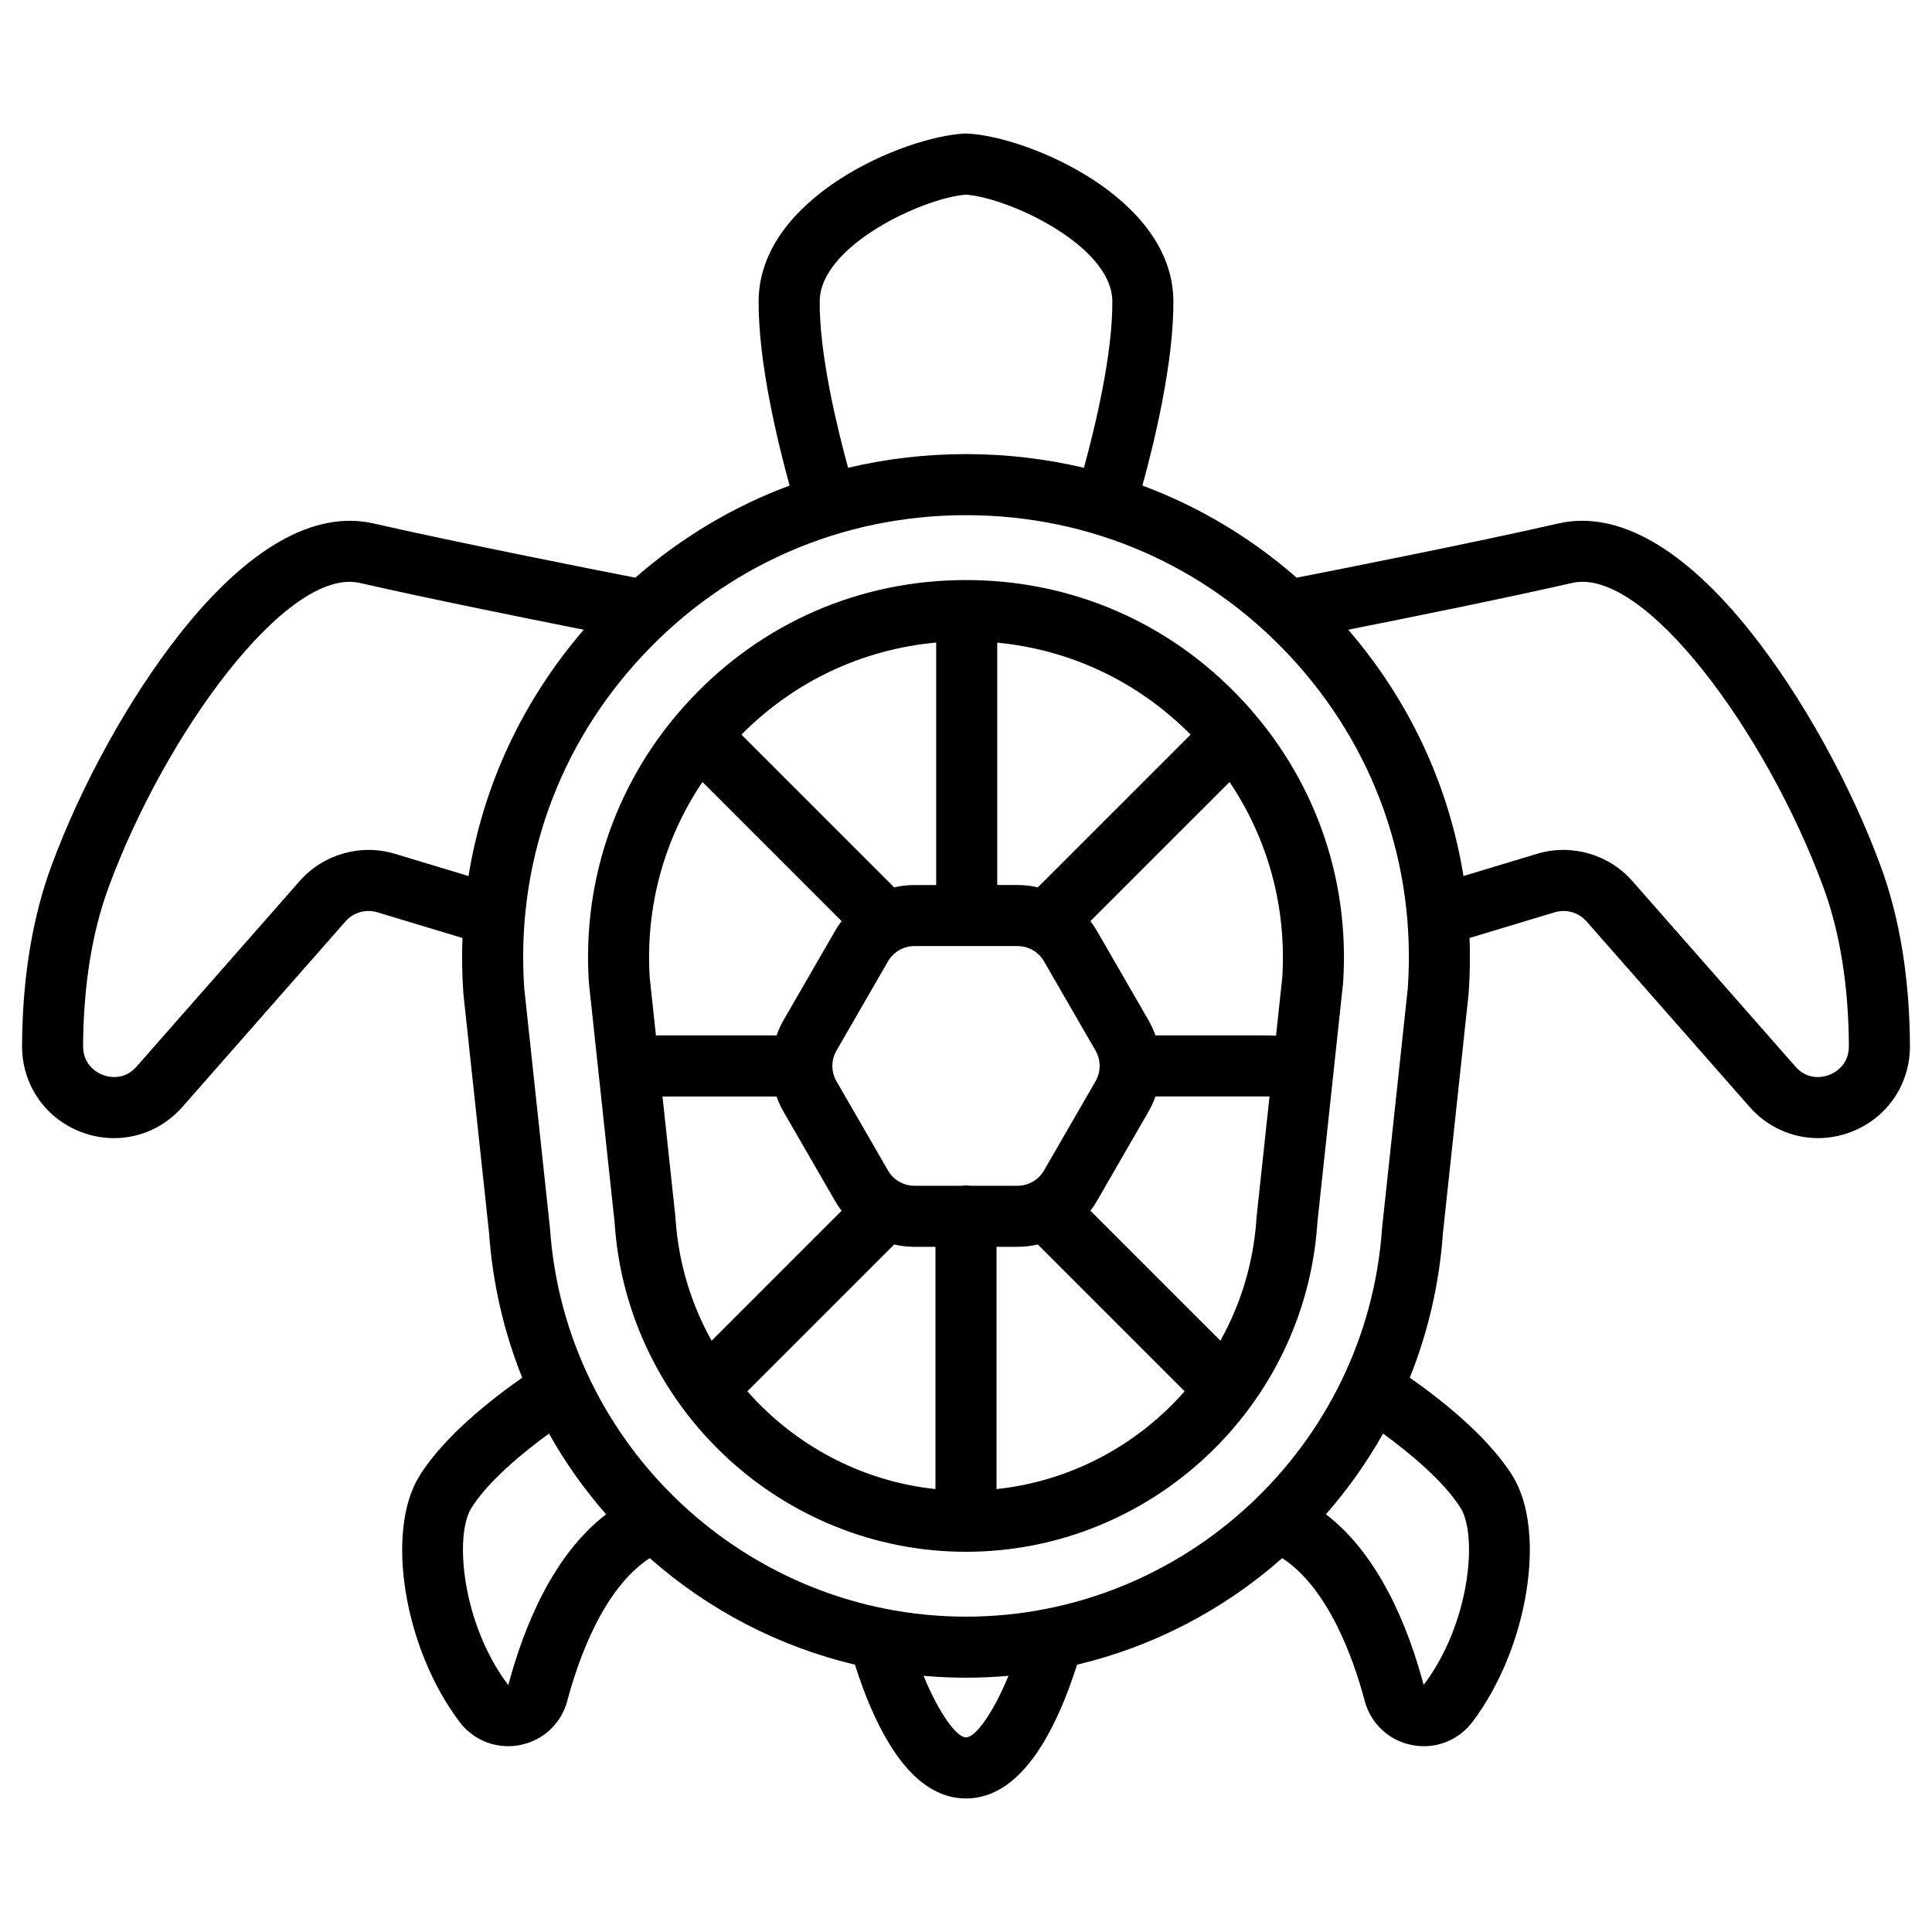
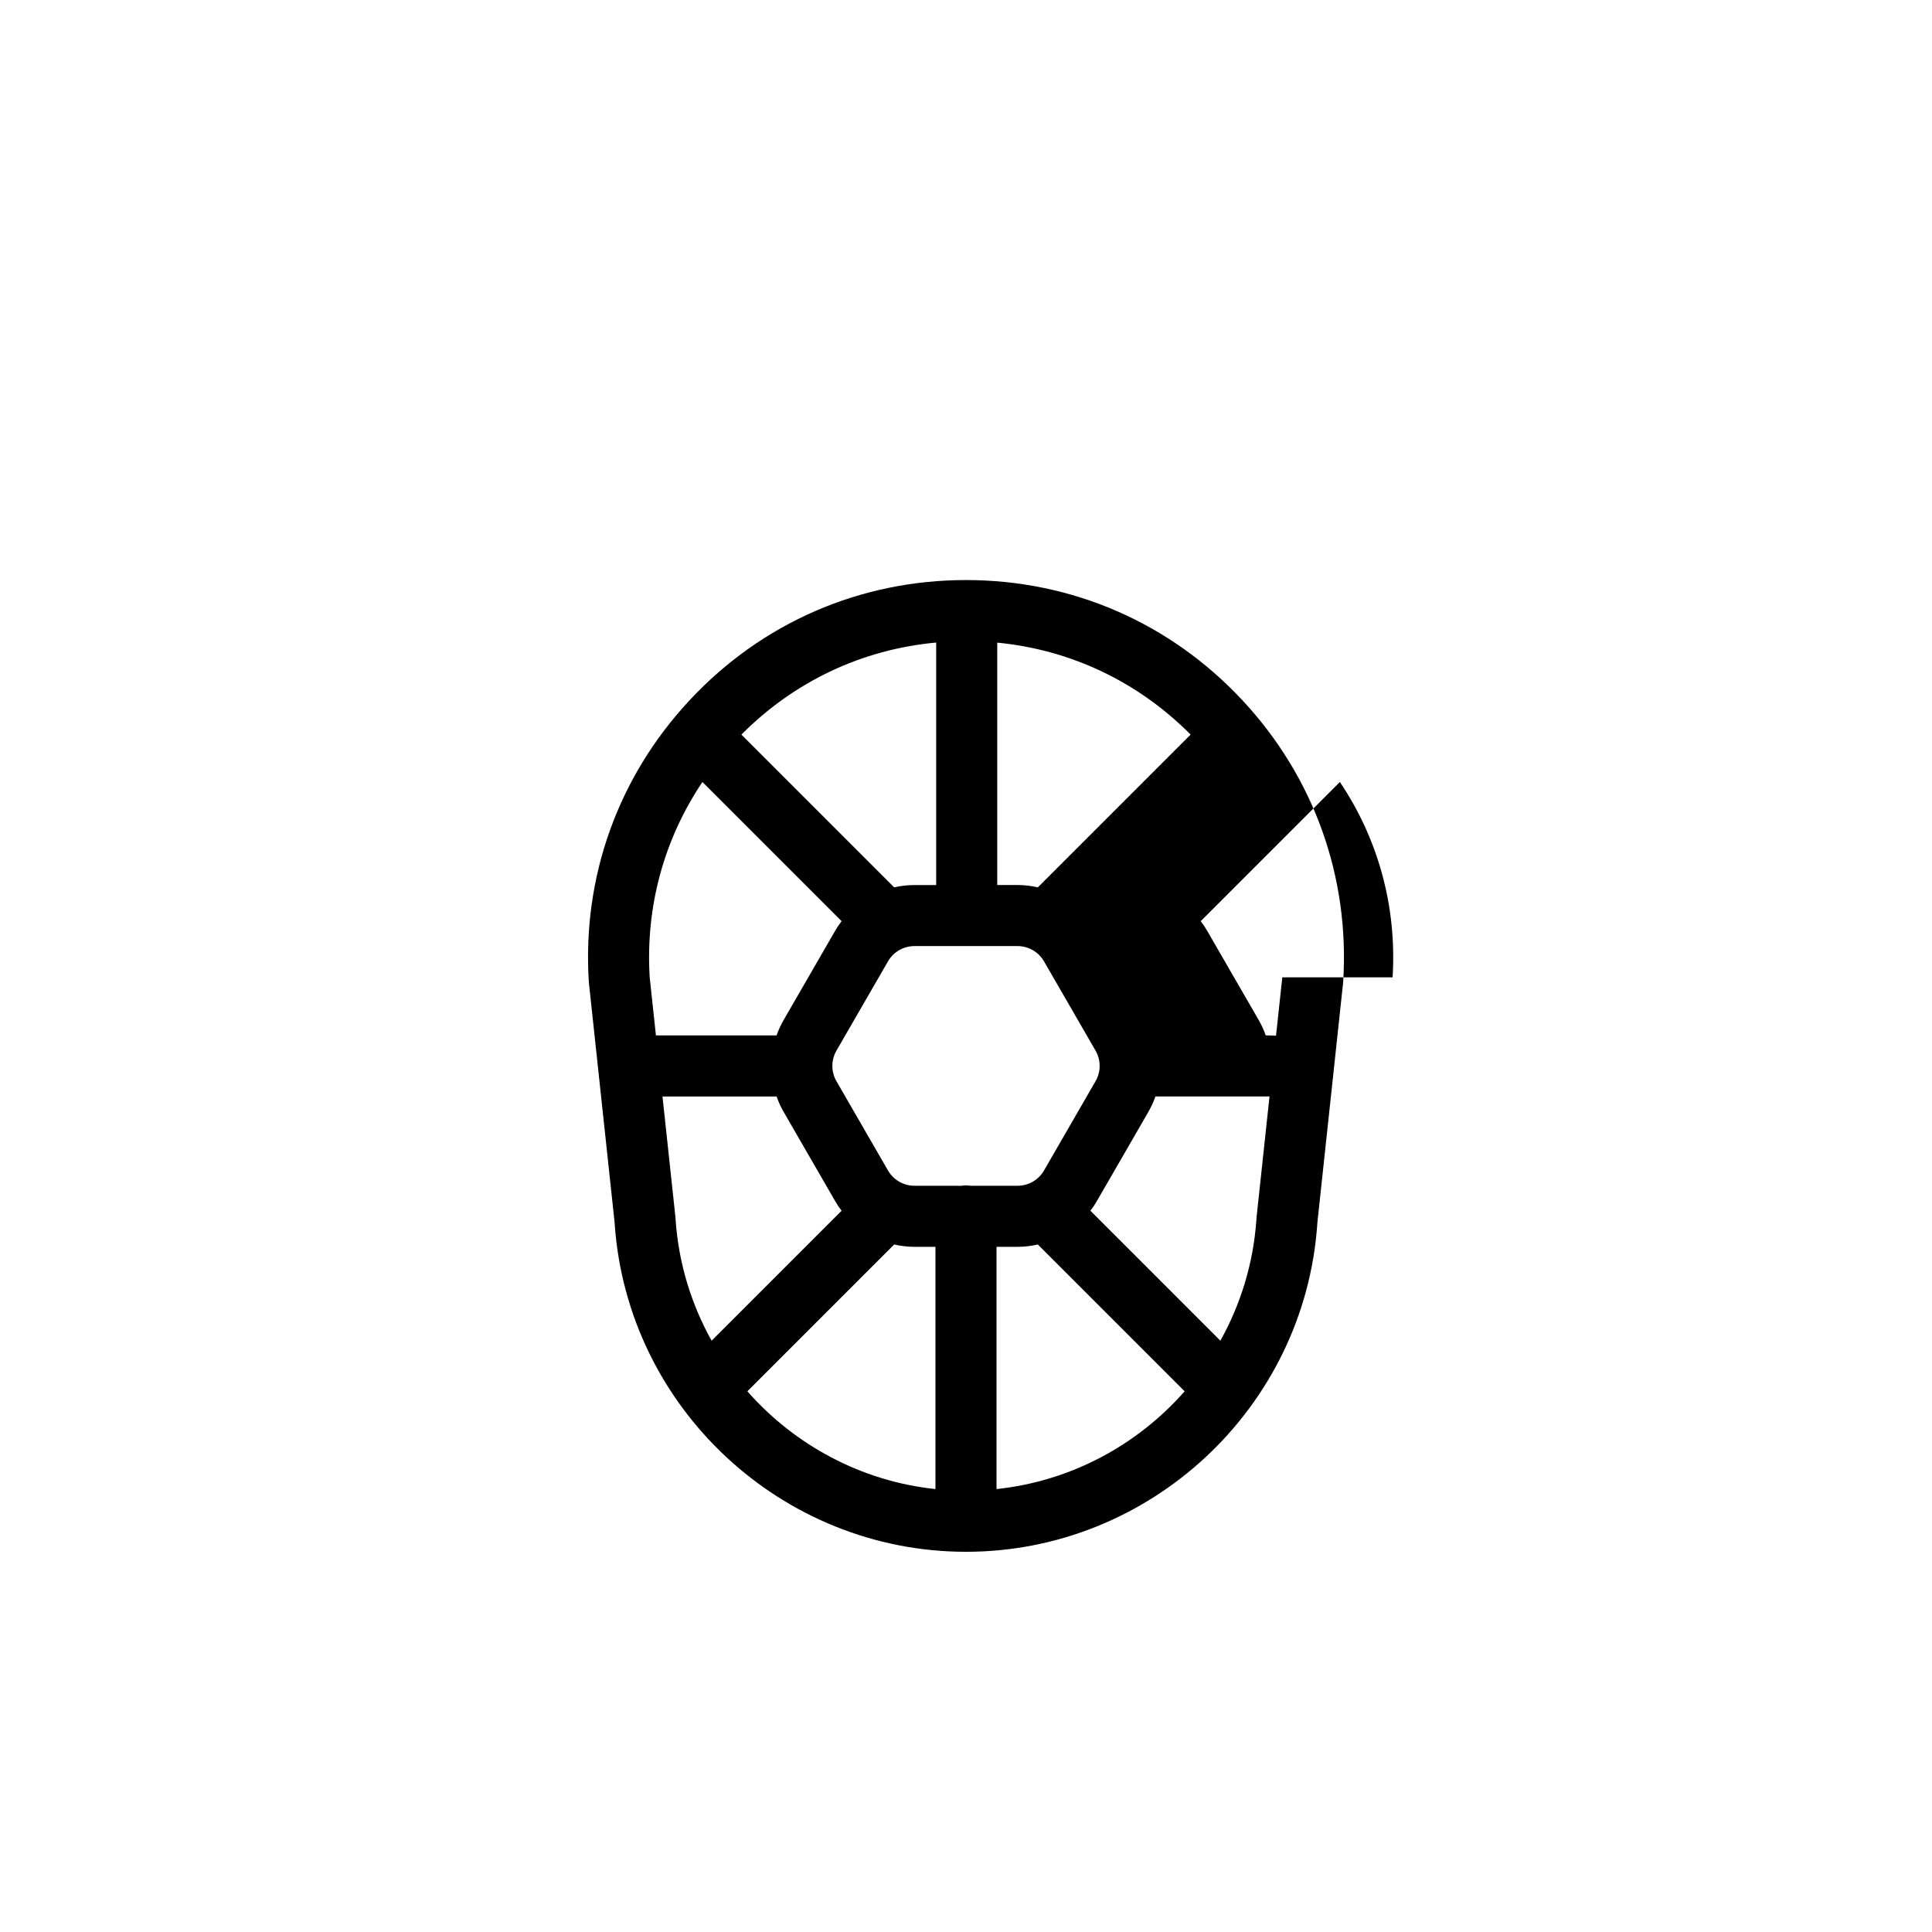
<svg xmlns="http://www.w3.org/2000/svg" fill="#000000" width="800px" height="800px" version="1.1" viewBox="144 144 512 512">
  <g>
-     <path d="m400 297.72c-28.074 0-54.082 11.305-73.234 31.836-18.992 20.359-28.484 46.867-26.723 74.637 0.008 0.117 0.02 0.234 0.031 0.352l6.797 63.363 0.031 0.477c3.383 48.703 44.277 86.855 93.098 86.855s89.715-38.148 93.098-86.855l0.031-0.473 6.797-63.363c0.012-0.117 0.023-0.234 0.031-0.352 1.762-27.77-7.731-54.277-26.723-74.637-19.152-20.535-45.16-31.84-73.234-31.84zm59.52 40.953-40.484 40.484c-1.746-0.398-3.543-0.617-5.371-0.617h-5.387v-64.234c19.457 1.875 37.336 10.352 51.242 24.367zm-38.848 115.52c-1.441 2.496-4.125 4.047-7.008 4.047h-12.492c-0.383-0.055-0.773-0.094-1.172-0.094s-0.789 0.039-1.172 0.094h-12.492c-2.883 0-5.566-1.551-7.008-4.047l-13.664-23.668c-1.441-2.496-1.441-5.594 0-8.09l13.664-23.668c1.441-2.496 4.125-4.047 7.008-4.047h27.328c2.883 0 5.566 1.551 7.008 4.047l13.664 23.668c1.441 2.496 1.441 5.594 0 8.09zm-28.574-139.91v64.262h-5.762c-1.828 0-3.625 0.219-5.371 0.617l-40.484-40.484c13.996-14.105 32.012-22.594 51.617-24.395zm-61.945 36.953 36.879 36.879c-0.621 0.812-1.195 1.668-1.715 2.566l-13.664 23.668c-0.75 1.301-1.363 2.656-1.852 4.047h-31.973l-1.652-15.395c-1.145-18.648 3.773-36.598 13.977-51.766zm-7.152 115.41c-0.008-0.102-0.016-0.203-0.027-0.305l-3.406-31.762h30.234c0.488 1.391 1.102 2.746 1.852 4.047l13.664 23.668c0.52 0.898 1.094 1.754 1.715 2.566l-34.445 34.445c-5.356-9.594-8.738-20.449-9.543-32.031zm19.059 46.062 38.902-38.902c1.746 0.398 3.543 0.617 5.371 0.617h5.574v64.199c-19.691-2.082-37.328-11.672-49.848-25.914zm66.031 25.914v-64.199h5.574c1.828 0 3.625-0.219 5.371-0.617l38.902 38.902c-12.52 14.246-30.156 23.832-49.848 25.914zm68.906-71.977-0.043 0.625c-0.805 11.582-4.188 22.438-9.543 32.031l-34.441-34.445c0.621-0.812 1.195-1.668 1.715-2.566l13.664-23.668c0.75-1.301 1.363-2.656 1.852-4.047h29.234c0.344 0 0.676-0.004 1-0.008l-3.41 31.773c-0.012 0.098-0.02 0.199-0.027 0.305zm6.824-63.645-1.66 15.48c-0.836-0.055-1.738-0.086-2.727-0.086h-29.234c-0.488-1.391-1.102-2.746-1.852-4.047l-13.664-23.668c-0.52-0.898-1.094-1.754-1.715-2.566l36.879-36.875c10.199 15.168 15.117 33.117 13.973 51.762z" />
-     <path d="m642.39 373.51c-7.973-21.645-20.738-44.699-34.145-61.664-17.871-22.621-35.574-32.699-51.195-29.133-22.402 5.106-57.648 12.074-69.418 14.379-12.195-10.664-26.004-18.879-40.883-24.418 3.117-11.301 8.352-32.777 8.203-49.043-0.254-27.262-38.328-43.363-54.516-44.238-0.293-0.016-0.582-0.016-0.871 0-16.188 0.875-54.262 16.977-54.516 44.238-0.152 16.266 5.086 37.742 8.203 49.043-14.879 5.535-28.688 13.754-40.883 24.418-11.77-2.305-47.016-9.277-69.418-14.379-15.621-3.559-33.324 6.516-51.195 29.133-13.406 16.965-26.168 40.02-34.145 61.664-5.059 13.734-7.672 29.758-7.766 47.621-0.055 10.254 6.098 19.23 15.672 22.871 2.856 1.086 5.797 1.613 8.699 1.613 6.809 0 13.398-2.894 18.129-8.277l43.227-49.172c2.086-2.371 5.391-3.316 8.414-2.402l22.566 6.809c-0.176 4.812-0.105 9.672 0.234 14.559 0.008 0.102 0.016 0.203 0.027 0.301l6.805 63.41c0.938 13.285 3.93 26.168 8.777 38.262-7.578 5.285-20.516 15.266-27.199 25.961-9.188 14.703-4.141 45.805 10.59 65.258 3.121 4.117 7.863 6.434 12.871 6.434 1.051 0 2.113-0.102 3.176-0.309 6.109-1.199 10.898-5.684 12.504-11.703 2.969-11.148 9.578-29.816 21.855-37.824 15.695 13.852 34.344 23.473 54.379 28.238 1.113 3.539 2.867 8.566 5.215 13.637 6.703 14.477 14.848 21.816 24.215 21.816 9.363 0 17.512-7.336 24.211-21.812 2.348-5.07 4.102-10.098 5.215-13.637 20.035-4.766 38.684-14.387 54.379-28.238 12.277 8.008 18.887 26.672 21.855 37.824 1.605 6.019 6.394 10.504 12.504 11.703 1.062 0.207 2.125 0.309 3.176 0.309 5.012 0 9.754-2.316 12.875-6.438 14.73-19.453 19.777-50.555 10.59-65.258-6.688-10.699-19.625-20.68-27.199-25.961 4.848-12.094 7.84-24.977 8.777-38.262l6.805-63.41c0.012-0.102 0.02-0.199 0.027-0.301 0.34-4.887 0.41-9.746 0.234-14.559l22.566-6.809c3.023-0.91 6.328 0.031 8.414 2.402l43.227 49.172c4.731 5.383 11.32 8.277 18.129 8.277 2.902 0 5.848-0.527 8.699-1.613 9.574-3.641 15.727-12.617 15.672-22.871-0.098-17.863-2.707-33.887-7.769-47.621zm-132.11 95.758c-0.012 0.102-0.02 0.203-0.027 0.301-4.004 57.676-52.434 102.86-110.25 102.86-57.816 0-106.25-45.184-110.25-102.86-0.008-0.102-0.016-0.203-0.027-0.301l-6.801-63.406c-2.234-32.762 8.867-64.02 31.273-88.035 22.434-24.055 52.91-37.301 85.805-37.301s63.367 13.246 85.809 37.301c22.406 24.016 33.508 55.273 31.273 88.035zm-149.05-245.49c0.137-14.629 27.211-27.293 38.773-28.199 11.562 0.902 38.637 13.57 38.773 28.199 0.129 14.043-4.625 33.613-7.523 44.191-10.094-2.394-20.559-3.629-31.25-3.629s-21.156 1.234-31.25 3.629c-2.898-10.578-7.652-30.148-7.523-44.191zm-112.57 146.49c-9.07-2.742-18.98 0.094-25.238 7.211l-43.227 49.172c-3.438 3.906-7.703 2.691-8.93 2.223-1.238-0.469-5.269-2.41-5.242-7.66 0.082-15.977 2.359-30.148 6.769-42.113 15.055-40.863 47.414-84.965 66.562-80.613 17.746 4.043 43.398 9.23 59.344 12.398-16.238 18.855-26.656 41.262-30.535 65.27zm30.043 220.3c-0.004-0.004-0.008-0.008-0.02-0.012-12.219-16.133-14.348-39.582-9.766-46.914 4.41-7.059 13.559-14.637 20.566-19.727 4.266 7.594 9.332 14.762 15.137 21.391-14.082 10.785-21.785 29.789-25.918 45.262zm121.3 13.863c-2.598 0-7.356-6.812-11.25-16.324 3.723 0.324 7.473 0.5 11.25 0.5 3.773 0 7.527-0.172 11.25-0.5-3.898 9.512-8.652 16.324-11.25 16.324zm131.08-60.789c4.578 7.324 2.457 30.734-9.801 46.871-4.117-15.426-11.82-34.422-25.898-45.211 5.805-6.625 10.871-13.793 15.137-21.387 7.008 5.09 16.152 12.672 20.562 19.727zm97.652-114.77c-1.227 0.469-5.492 1.684-8.93-2.223l-43.227-49.172c-6.258-7.121-16.164-9.949-25.242-7.211l-19.504 5.887c-3.879-24.004-14.293-46.414-30.535-65.27 15.945-3.168 41.598-8.355 59.344-12.398 19.164-4.367 51.508 39.754 66.562 80.613 4.406 11.965 6.684 26.137 6.769 42.113 0.031 5.25-4 7.191-5.238 7.66z" />
+     <path d="m400 297.72c-28.074 0-54.082 11.305-73.234 31.836-18.992 20.359-28.484 46.867-26.723 74.637 0.008 0.117 0.02 0.234 0.031 0.352l6.797 63.363 0.031 0.477c3.383 48.703 44.277 86.855 93.098 86.855s89.715-38.148 93.098-86.855l0.031-0.473 6.797-63.363c0.012-0.117 0.023-0.234 0.031-0.352 1.762-27.77-7.731-54.277-26.723-74.637-19.152-20.535-45.16-31.84-73.234-31.84zm59.52 40.953-40.484 40.484c-1.746-0.398-3.543-0.617-5.371-0.617h-5.387v-64.234c19.457 1.875 37.336 10.352 51.242 24.367zm-38.848 115.52c-1.441 2.496-4.125 4.047-7.008 4.047h-12.492c-0.383-0.055-0.773-0.094-1.172-0.094s-0.789 0.039-1.172 0.094h-12.492c-2.883 0-5.566-1.551-7.008-4.047l-13.664-23.668c-1.441-2.496-1.441-5.594 0-8.09l13.664-23.668c1.441-2.496 4.125-4.047 7.008-4.047h27.328c2.883 0 5.566 1.551 7.008 4.047l13.664 23.668c1.441 2.496 1.441 5.594 0 8.09zm-28.574-139.91v64.262h-5.762c-1.828 0-3.625 0.219-5.371 0.617l-40.484-40.484c13.996-14.105 32.012-22.594 51.617-24.395zm-61.945 36.953 36.879 36.879c-0.621 0.812-1.195 1.668-1.715 2.566l-13.664 23.668c-0.75 1.301-1.363 2.656-1.852 4.047h-31.973l-1.652-15.395c-1.145-18.648 3.773-36.598 13.977-51.766zm-7.152 115.41c-0.008-0.102-0.016-0.203-0.027-0.305l-3.406-31.762h30.234c0.488 1.391 1.102 2.746 1.852 4.047l13.664 23.668c0.52 0.898 1.094 1.754 1.715 2.566l-34.445 34.445c-5.356-9.594-8.738-20.449-9.543-32.031zm19.059 46.062 38.902-38.902c1.746 0.398 3.543 0.617 5.371 0.617h5.574v64.199c-19.691-2.082-37.328-11.672-49.848-25.914zm66.031 25.914v-64.199h5.574c1.828 0 3.625-0.219 5.371-0.617l38.902 38.902c-12.52 14.246-30.156 23.832-49.848 25.914zm68.906-71.977-0.043 0.625c-0.805 11.582-4.188 22.438-9.543 32.031l-34.441-34.445c0.621-0.812 1.195-1.668 1.715-2.566l13.664-23.668c0.75-1.301 1.363-2.656 1.852-4.047h29.234c0.344 0 0.676-0.004 1-0.008l-3.41 31.773c-0.012 0.098-0.02 0.199-0.027 0.305zm6.824-63.645-1.66 15.48c-0.836-0.055-1.738-0.086-2.727-0.086c-0.488-1.391-1.102-2.746-1.852-4.047l-13.664-23.668c-0.52-0.898-1.094-1.754-1.715-2.566l36.879-36.875c10.199 15.168 15.117 33.117 13.973 51.762z" />
  </g>
</svg>